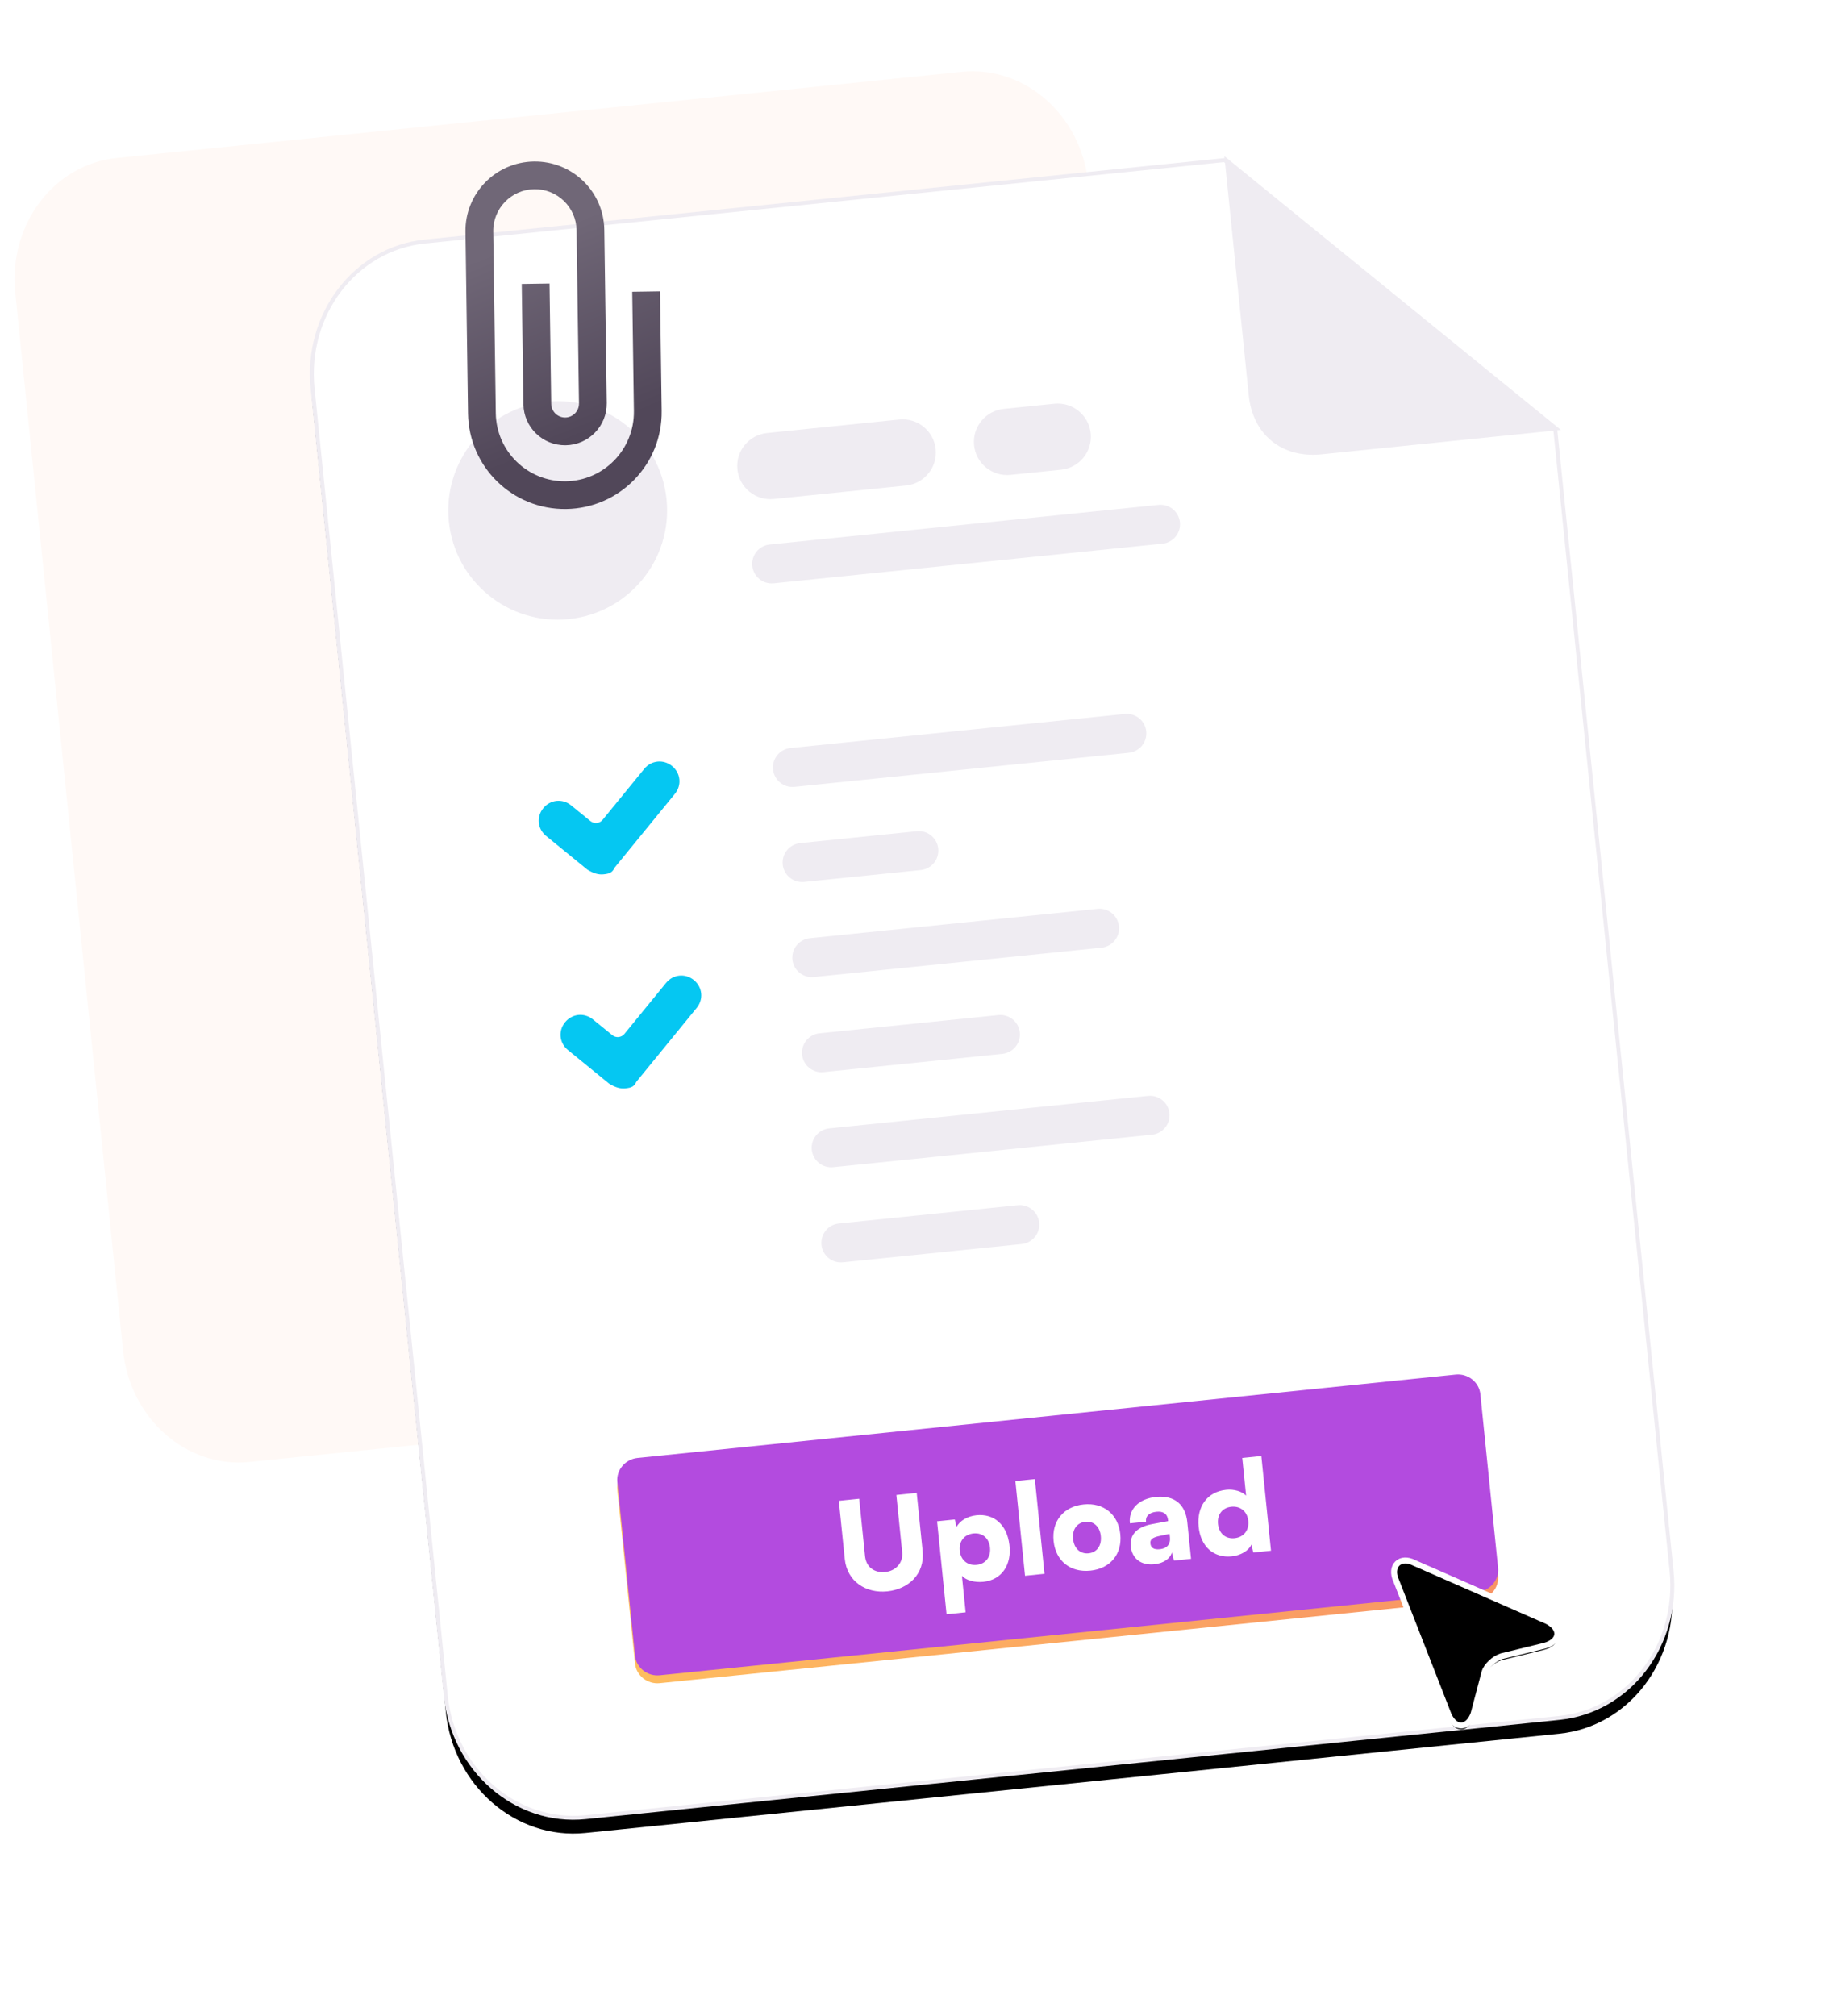
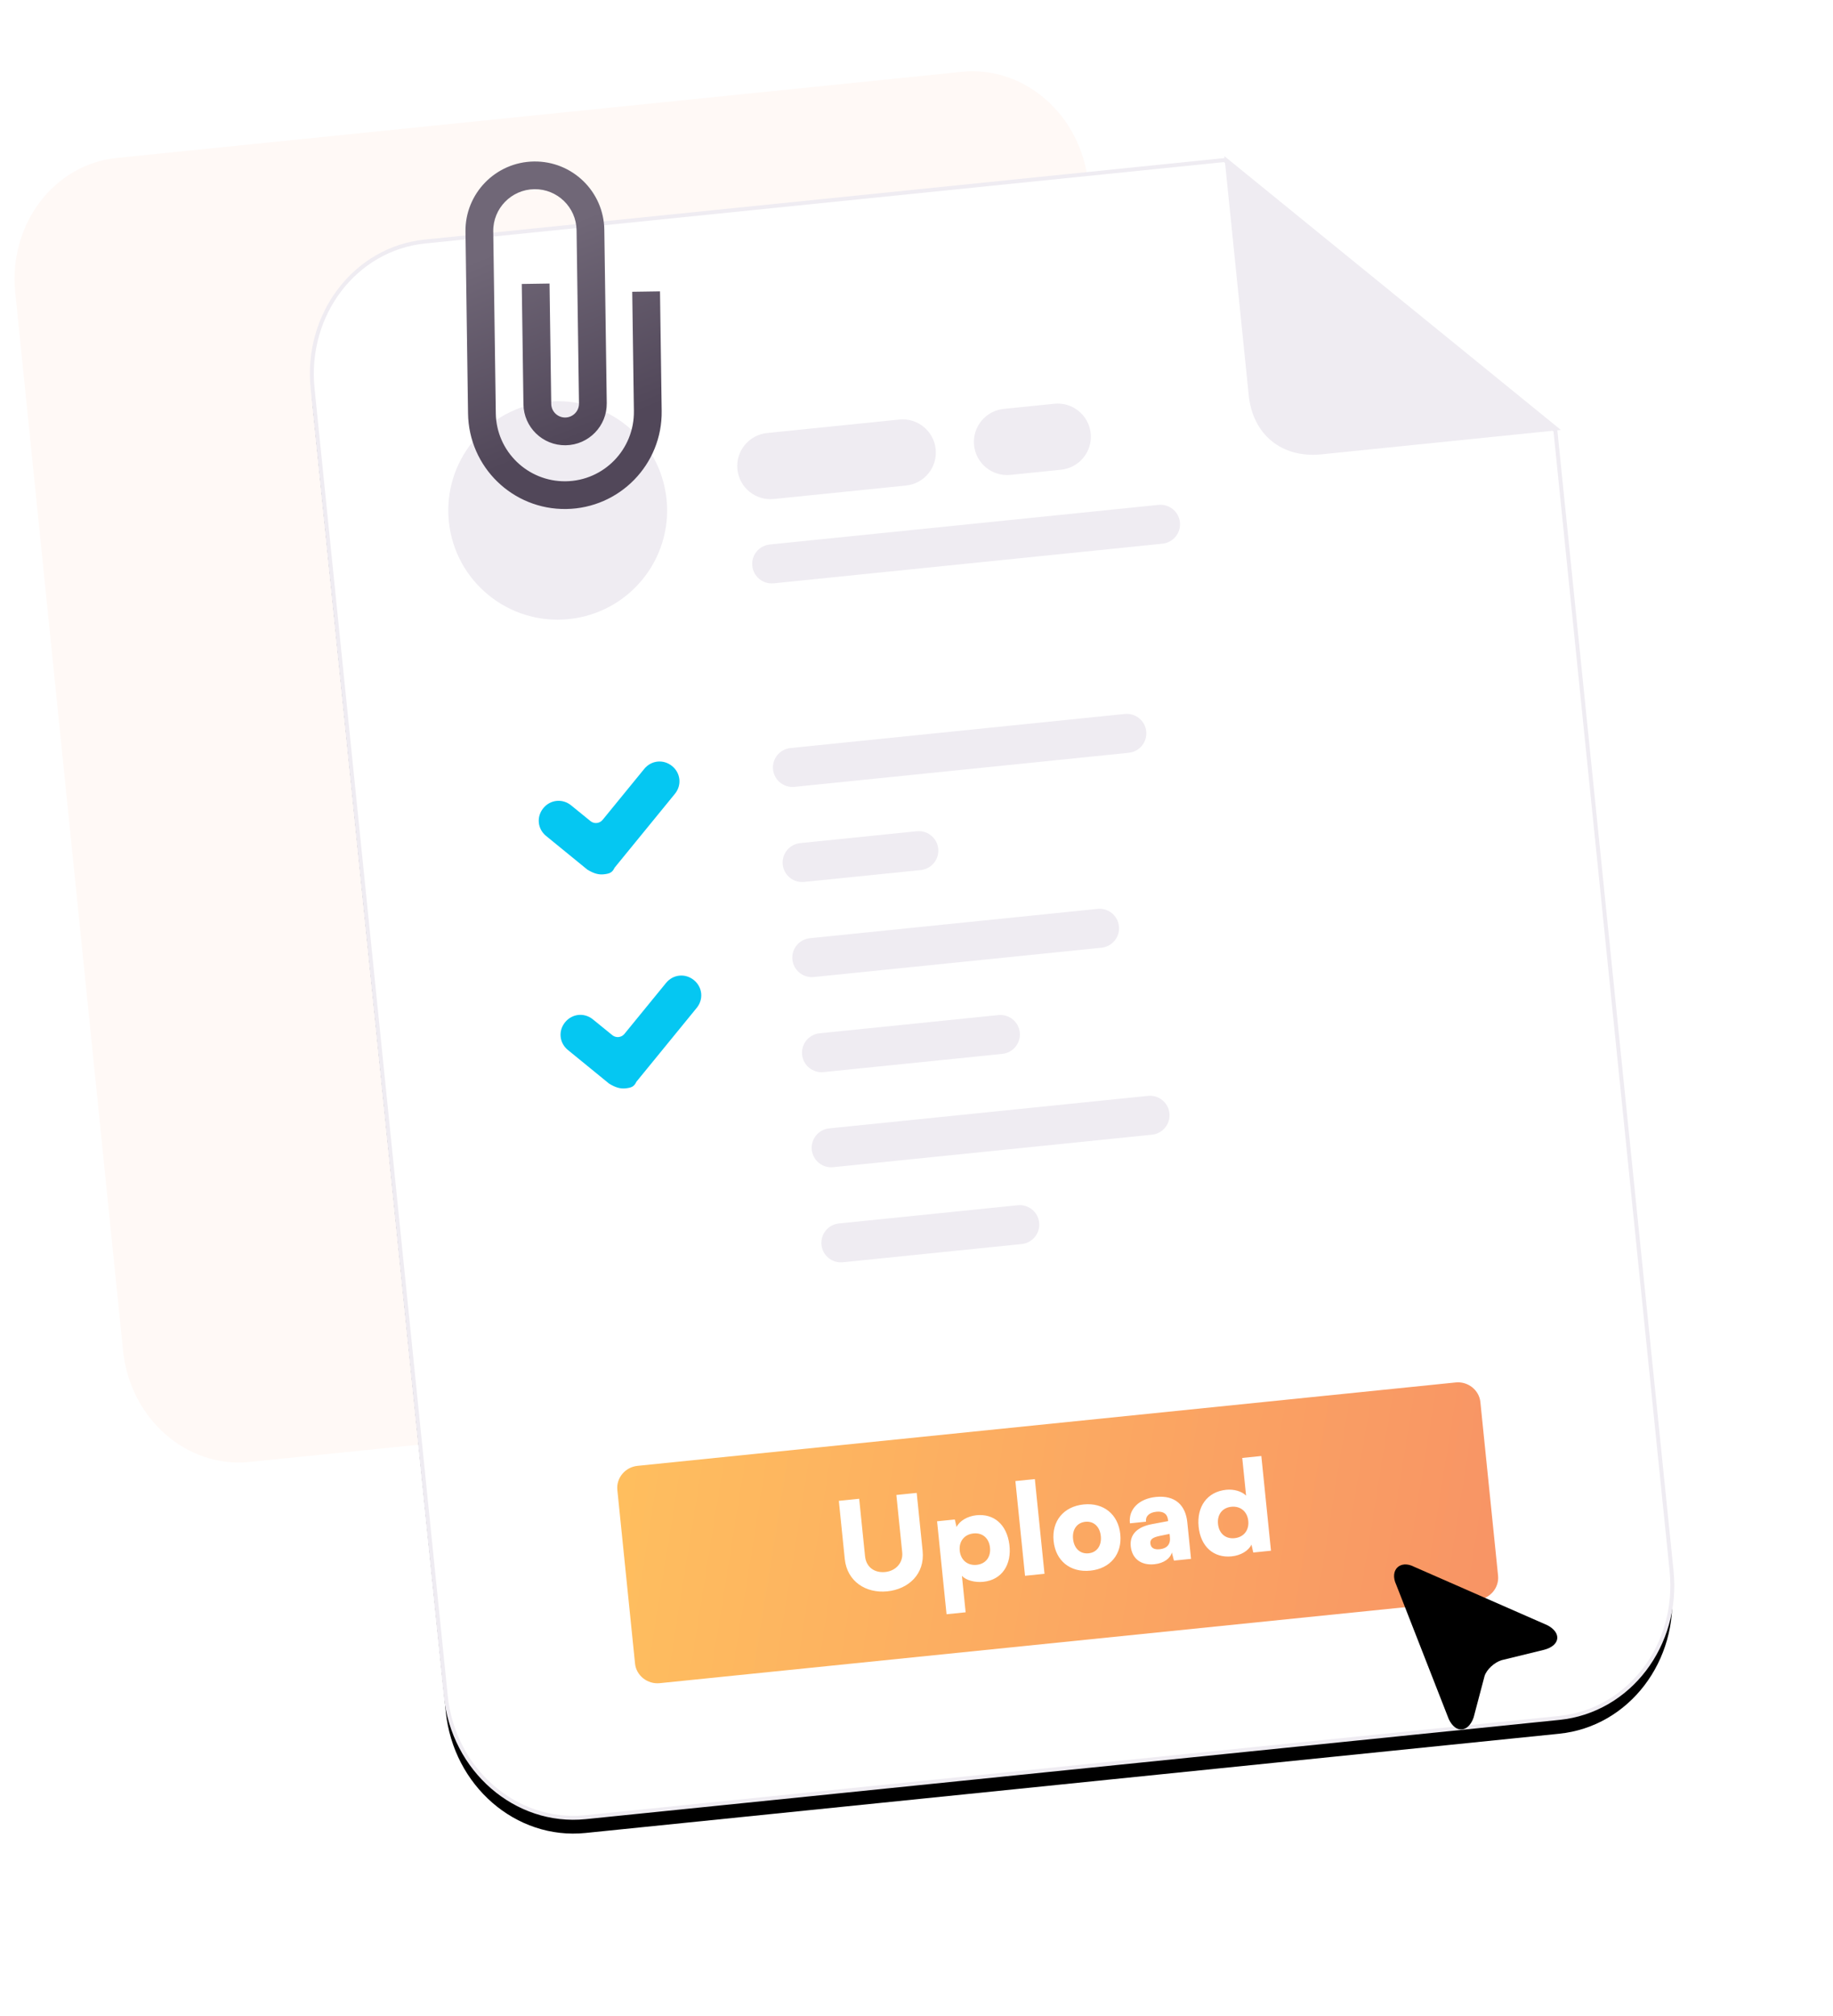
<svg xmlns="http://www.w3.org/2000/svg" width="402" height="442" viewBox="0 0 402 442" fill="none">
  <g clip-path="url(#clip0_2854_37104)">
    <path fill-rule="evenodd" clip-rule="evenodd" d="M25.587 34.636L210.92 15.75C224.721 14.343 237.139 25.269 238.655 40.153L262.299 272.173C263.816 287.057 253.858 300.263 240.057 301.67L54.723 320.556C40.922 321.962 28.505 311.036 26.988 296.152L3.344 64.133C1.827 49.249 11.786 36.042 25.587 34.636Z" fill="#FFF9F6" />
    <g filter="url(#filter0_d_2854_37104)">
      <path d="M68.554 85.198C66.898 68.95 77.892 54.521 93.173 52.963L268.546 35.092L341.116 94.392L366.599 344.453C368.255 360.699 357.275 375.124 341.956 376.686L128.403 398.448C113.138 400.003 99.42 388.088 97.764 371.844L68.554 85.198Z" fill="black" />
    </g>
    <path d="M68.554 85.198C66.898 68.95 77.892 54.521 93.173 52.963L268.546 35.092L341.116 94.392L366.599 344.453C368.255 360.699 357.275 375.124 341.956 376.686L128.403 398.448C113.138 400.003 99.42 388.088 97.764 371.844L68.554 85.198Z" fill="white" stroke="#EFECF2" stroke-width="0.865" />
    <path d="M124.74 135.749C137.924 134.405 147.525 122.649 146.184 109.49C144.843 96.331 133.068 86.752 119.884 88.096C106.7 89.439 97.099 101.196 98.44 114.355C99.781 127.514 111.556 137.092 124.74 135.749Z" fill="#EFECF2" />
    <path fill-rule="evenodd" clip-rule="evenodd" d="M132.388 191.709C133.768 191.568 134.292 191.294 134.792 190.252L148.015 174.059C149.56 172.168 149.289 169.509 147.395 167.968C145.5 166.427 142.836 166.699 141.291 168.59L132.161 179.77C131.501 180.578 130.311 180.699 129.502 180.041L125.254 176.586C123.36 175.046 120.695 175.317 119.151 177.208C117.607 179.099 117.878 181.759 119.772 183.3L128.82 190.685C130.204 191.516 131.246 191.825 132.388 191.709ZM137.171 238.642C138.551 238.501 139.075 238.227 139.575 237.185L152.798 220.992C154.342 219.101 154.071 216.442 152.177 214.901C150.283 213.36 147.618 213.632 146.074 215.523L136.944 226.703C136.284 227.511 135.093 227.632 134.285 226.974L130.037 223.519C128.143 221.979 125.478 222.25 123.934 224.141C122.389 226.032 122.661 228.692 124.555 230.233L133.603 237.618C134.987 238.449 136.029 238.758 137.171 238.642Z" fill="#05C7F2" />
    <path d="M268.519 34.235L273.86 86.65C274.743 95.317 281.121 100.505 289.805 99.621L342.32 94.269" fill="#EFECF2" />
    <path d="M114.428 62.263L114.797 88.645C114.867 93.681 119.015 97.705 124.061 97.631C129.106 97.556 133.138 93.415 133.068 88.38L132.534 50.386C132.419 41.991 125.506 35.286 117.096 35.41C108.687 35.53 101.965 42.434 102.085 50.827L102.646 90.644C102.811 102.429 112.45 111.779 124.177 111.608C135.902 111.439 145.277 101.811 145.114 90.105C145.114 90.078 144.747 63.885 144.747 63.885L138.656 63.976L139.022 90.115C139.14 98.528 132.443 105.407 124.091 105.529C115.741 105.65 108.854 98.969 108.736 90.635C108.737 90.606 108.177 50.735 108.177 50.735C108.105 45.708 112.147 41.556 117.185 41.484C122.222 41.411 126.377 45.444 126.448 50.469L126.982 88.463C127.005 90.14 125.659 91.522 123.979 91.547C122.302 91.571 120.916 90.227 120.892 88.553L120.521 62.169L114.428 62.263Z" fill="url(#paint0_linear_2854_37104)" />
    <path d="M135.392 326.697L139.273 364.775C139.537 367.375 141.98 369.337 144.682 369.061L324.111 350.777C326.828 350.5 328.813 348.116 328.545 345.487L324.664 307.41C324.399 304.81 321.957 302.848 319.255 303.123L139.826 321.408C137.109 321.685 135.124 324.069 135.392 326.697Z" fill="url(#paint1_linear_2854_37104)" />
    <g filter="url(#filter1_i_2854_37104)">
-       <path d="M135.392 326.697L139.273 364.775C139.537 367.375 141.98 369.337 144.682 369.061L324.111 350.777C326.828 350.5 328.813 348.116 328.545 345.487L324.664 307.41C324.399 304.81 321.957 302.848 319.255 303.123L139.826 321.408C137.109 321.685 135.124 324.069 135.392 326.697Z" fill="#B34BDF" />
-     </g>
+       </g>
    <path fill-rule="evenodd" clip-rule="evenodd" d="M168.235 94.948L197.223 91.993C201.225 91.586 204.8 94.493 205.207 98.488C205.614 102.483 202.699 106.052 198.697 106.46L169.709 109.414C165.707 109.822 162.132 106.914 161.725 102.919C161.318 98.924 164.233 95.355 168.235 94.948ZM220.135 89.659L231.219 88.529C235.221 88.121 238.796 91.029 239.203 95.024C239.61 99.019 236.695 102.588 232.693 102.995L221.609 104.125C217.607 104.533 214.032 101.625 213.625 97.63C213.218 93.635 216.133 90.067 220.135 89.659ZM168.818 119.392L254.075 110.704C256.43 110.464 258.532 112.174 258.772 114.524C259.011 116.874 257.297 118.974 254.942 119.213L169.685 127.902C167.33 128.142 165.228 126.431 164.988 124.081C164.749 121.732 166.463 119.632 168.818 119.392ZM173.365 164.021L246.687 156.549C249.041 156.309 251.144 158.02 251.384 160.37C251.623 162.719 249.909 164.819 247.554 165.059L174.233 172.531C171.878 172.771 169.776 171.06 169.536 168.71C169.297 166.361 171.011 164.261 173.365 164.021ZM177.615 205.718L240.705 199.289C243.06 199.049 245.162 200.759 245.402 203.109C245.641 205.459 243.927 207.558 241.572 207.798L178.482 214.227C176.127 214.467 174.025 212.757 173.785 210.407C173.546 208.057 175.26 205.958 177.615 205.718ZM179.739 226.566L218.958 222.57C221.312 222.33 223.415 224.04 223.654 226.39C223.894 228.74 222.179 230.839 219.825 231.079L180.606 235.076C178.252 235.316 176.149 233.605 175.91 231.255C175.67 228.905 177.385 226.806 179.739 226.566ZM181.864 247.414L251.775 240.29C254.129 240.05 256.232 241.761 256.472 244.11C256.711 246.46 254.997 248.56 252.642 248.8L182.731 255.924C180.377 256.164 178.274 254.453 178.034 252.104C177.795 249.754 179.509 247.654 181.864 247.414ZM183.988 268.263L223.207 264.266C225.561 264.026 227.664 265.737 227.903 268.087C228.143 270.436 226.428 272.536 224.074 272.776L184.855 276.772C182.501 277.012 180.398 275.302 180.159 272.952C179.919 270.602 181.634 268.503 183.988 268.263ZM175.49 184.869L201.067 182.263C203.422 182.023 205.524 183.734 205.764 186.083C206.003 188.433 204.289 190.533 201.935 190.773L176.357 193.379C174.003 193.619 171.9 191.908 171.661 189.559C171.421 187.209 173.136 185.109 175.49 184.869Z" fill="#EFECF2" />
    <g filter="url(#filter2_d_2854_37104)">
      <path d="M323.202 375.646L323.163 375.773C322.038 378.922 319.288 379.364 317.733 376.079L306.215 346.623C304.675 343.379 307.085 341.07 310.168 342.692L339.365 355.493C342.517 357.148 342.204 359.938 338.643 360.877L329.314 363.157C327.724 363.65 326.026 365.204 325.579 366.647L323.202 375.646Z" fill="black" />
    </g>
-     <path d="M323.202 375.646L323.163 375.773C322.038 378.922 319.288 379.364 317.733 376.079L306.215 346.623C304.675 343.379 307.085 341.07 310.168 342.692L339.365 355.493C342.517 357.148 342.204 359.938 338.643 360.877L329.314 363.157C327.724 363.65 326.026 365.204 325.579 366.647L323.202 375.646Z" fill="black" stroke="white" stroke-width="1.298" />
    <path d="M185.265 341.807C185.776 346.82 189.962 349.399 194.59 348.927C199.217 348.456 202.861 345.162 202.342 340.067L201.045 327.342L196.583 327.797L197.866 340.384C198.093 342.615 196.499 344.447 194.157 344.686C191.789 344.927 189.96 343.639 189.713 341.215L188.43 328.627L183.968 329.082L185.265 341.807ZM207.589 353.948L211.776 353.521L210.962 345.534C211.867 346.499 213.758 347.03 215.658 346.836C219.762 346.418 221.921 343.025 221.368 338.685C220.806 334.261 217.972 331.851 214.143 332.241C212.188 332.44 210.429 333.482 209.787 334.828L209.396 333.17L205.512 333.566L207.589 353.948ZM210.483 340.017C210.272 337.951 211.509 336.433 213.492 336.231C215.503 336.026 216.913 337.302 217.121 339.34C217.329 341.378 216.205 342.912 214.194 343.117C212.211 343.319 210.693 342.082 210.483 340.017ZM229.072 345.08L226.955 324.312L222.686 324.747L224.802 345.515L229.072 345.08ZM231.068 337.891C231.512 342.243 234.726 344.837 239.133 344.388C243.512 343.942 246.137 340.752 245.694 336.401C245.25 332.049 242.033 329.427 237.654 329.873C233.247 330.322 230.625 333.539 231.068 337.891ZM235.335 337.428C235.124 335.363 236.196 333.862 238.041 333.674C239.859 333.489 241.211 334.742 241.422 336.808C241.635 338.901 240.564 340.402 238.746 340.587C236.9 340.775 235.548 339.522 235.335 337.428ZM253.174 342.985C255.267 342.772 256.686 341.681 257.001 340.397L257.461 342.187L261.207 341.805L260.388 333.762C260.012 330.071 257.748 327.797 253.507 328.23C249.788 328.608 247.437 330.935 247.807 334.015L251.332 333.655C251.184 332.474 252.017 331.637 253.615 331.475C255.074 331.326 256.023 331.897 256.166 333.302L256.189 333.522L252.639 334.19C249.607 334.749 247.709 336.334 247.987 339.061C248.259 341.733 250.226 343.286 253.174 342.985ZM254.341 339.694C253.046 339.826 252.387 339.364 252.292 338.428C252.205 337.574 252.713 337.105 254.377 336.768L256.503 336.329L256.578 337.072C256.803 339.276 255.057 339.621 254.341 339.694ZM270.13 341.257C272.114 341.055 273.844 340.016 274.459 338.673L274.859 340.414L278.743 340.018L276.626 319.25L272.44 319.677L273.282 327.94C272.379 327.002 270.629 326.485 268.921 326.659C264.734 327.085 262.427 330.382 262.873 334.761C263.316 339.113 266.164 341.661 270.13 341.257ZM270.754 337.27C268.743 337.475 267.333 336.199 267.125 334.161C266.918 332.123 268.041 330.589 270.052 330.384C272.035 330.182 273.553 331.419 273.763 333.484C273.974 335.55 272.737 337.068 270.754 337.27Z" fill="white" />
  </g>
  <defs>
    <filter id="filter0_d_2854_37104" x="54.546" y="24.71" width="326.061" height="391.178" filterUnits="userSpaceOnUse" color-interpolation-filters="sRGB">
      <feFlood flood-opacity="0" result="BackgroundImageFix" />
      <feColorMatrix in="SourceAlpha" type="matrix" values="0 0 0 0 0 0 0 0 0 0 0 0 0 0 0 0 0 0 127 0" result="hardAlpha" />
      <feOffset dy="3.461" />
      <feGaussianBlur stdDeviation="6.922" />
      <feColorMatrix type="matrix" values="0 0 0 0 0 0 0 0 0 0 0 0 0 0 0 0 0 0 0.074 0" />
      <feBlend mode="normal" in2="BackgroundImageFix" result="effect1_dropShadow_2854_37104" />
      <feBlend mode="normal" in="SourceGraphic" in2="effect1_dropShadow_2854_37104" result="shape" />
    </filter>
    <filter id="filter1_i_2854_37104" x="135.368" y="301.367" width="193.201" height="67.72" filterUnits="userSpaceOnUse" color-interpolation-filters="sRGB">
      <feFlood flood-opacity="0" result="BackgroundImageFix" />
      <feBlend mode="normal" in="SourceGraphic" in2="BackgroundImageFix" result="shape" />
      <feColorMatrix in="SourceAlpha" type="matrix" values="0 0 0 0 0 0 0 0 0 0 0 0 0 0 0 0 0 0 127 0" result="hardAlpha" />
      <feOffset dy="-1.73" />
      <feGaussianBlur stdDeviation="1.73" />
      <feComposite in2="hardAlpha" operator="arithmetic" k2="-1" k3="1" />
      <feColorMatrix type="matrix" values="0 0 0 0 0 0 0 0 0 0 0 0 0 0 0 0 0 0 0.099 0" />
      <feBlend mode="normal" in2="shape" result="effect1_innerShadow_2854_37104" />
    </filter>
    <filter id="filter2_d_2854_37104" x="304.872" y="342.16" width="37.529" height="37.917" filterUnits="userSpaceOnUse" color-interpolation-filters="sRGB">
      <feFlood flood-opacity="0" result="BackgroundImageFix" />
      <feColorMatrix in="SourceAlpha" type="matrix" values="0 0 0 0 0 0 0 0 0 0 0 0 0 0 0 0 0 0 127 0" result="hardAlpha" />
      <feOffset dy="0.865" />
      <feGaussianBlur stdDeviation="0.433" />
      <feColorMatrix type="matrix" values="0 0 0 0 0 0 0 0 0 0 0 0 0 0 0 0 0 0 0.5 0" />
      <feBlend mode="normal" in2="BackgroundImageFix" result="effect1_dropShadow_2854_37104" />
      <feBlend mode="normal" in="SourceGraphic" in2="effect1_dropShadow_2854_37104" result="shape" />
    </filter>
    <linearGradient id="paint0_linear_2854_37104" x1="109.989" y1="54.63" x2="126.455" y2="95.96" gradientUnits="userSpaceOnUse">
      <stop stop-color="#706777" />
      <stop offset="1" stop-color="#514759" />
    </linearGradient>
    <linearGradient id="paint1_linear_2854_37104" x1="332.204" y1="327.41" x2="132.562" y2="295.22" gradientUnits="userSpaceOnUse">
      <stop stop-color="#F89465" />
      <stop offset="1" stop-color="#FFC05E" />
    </linearGradient>
    <clipPath id="clip0_2854_37104">
      <rect width="361.651" height="407.151" fill="white" transform="translate(0 36.664) rotate(-5.819)" />
    </clipPath>
  </defs>
</svg>